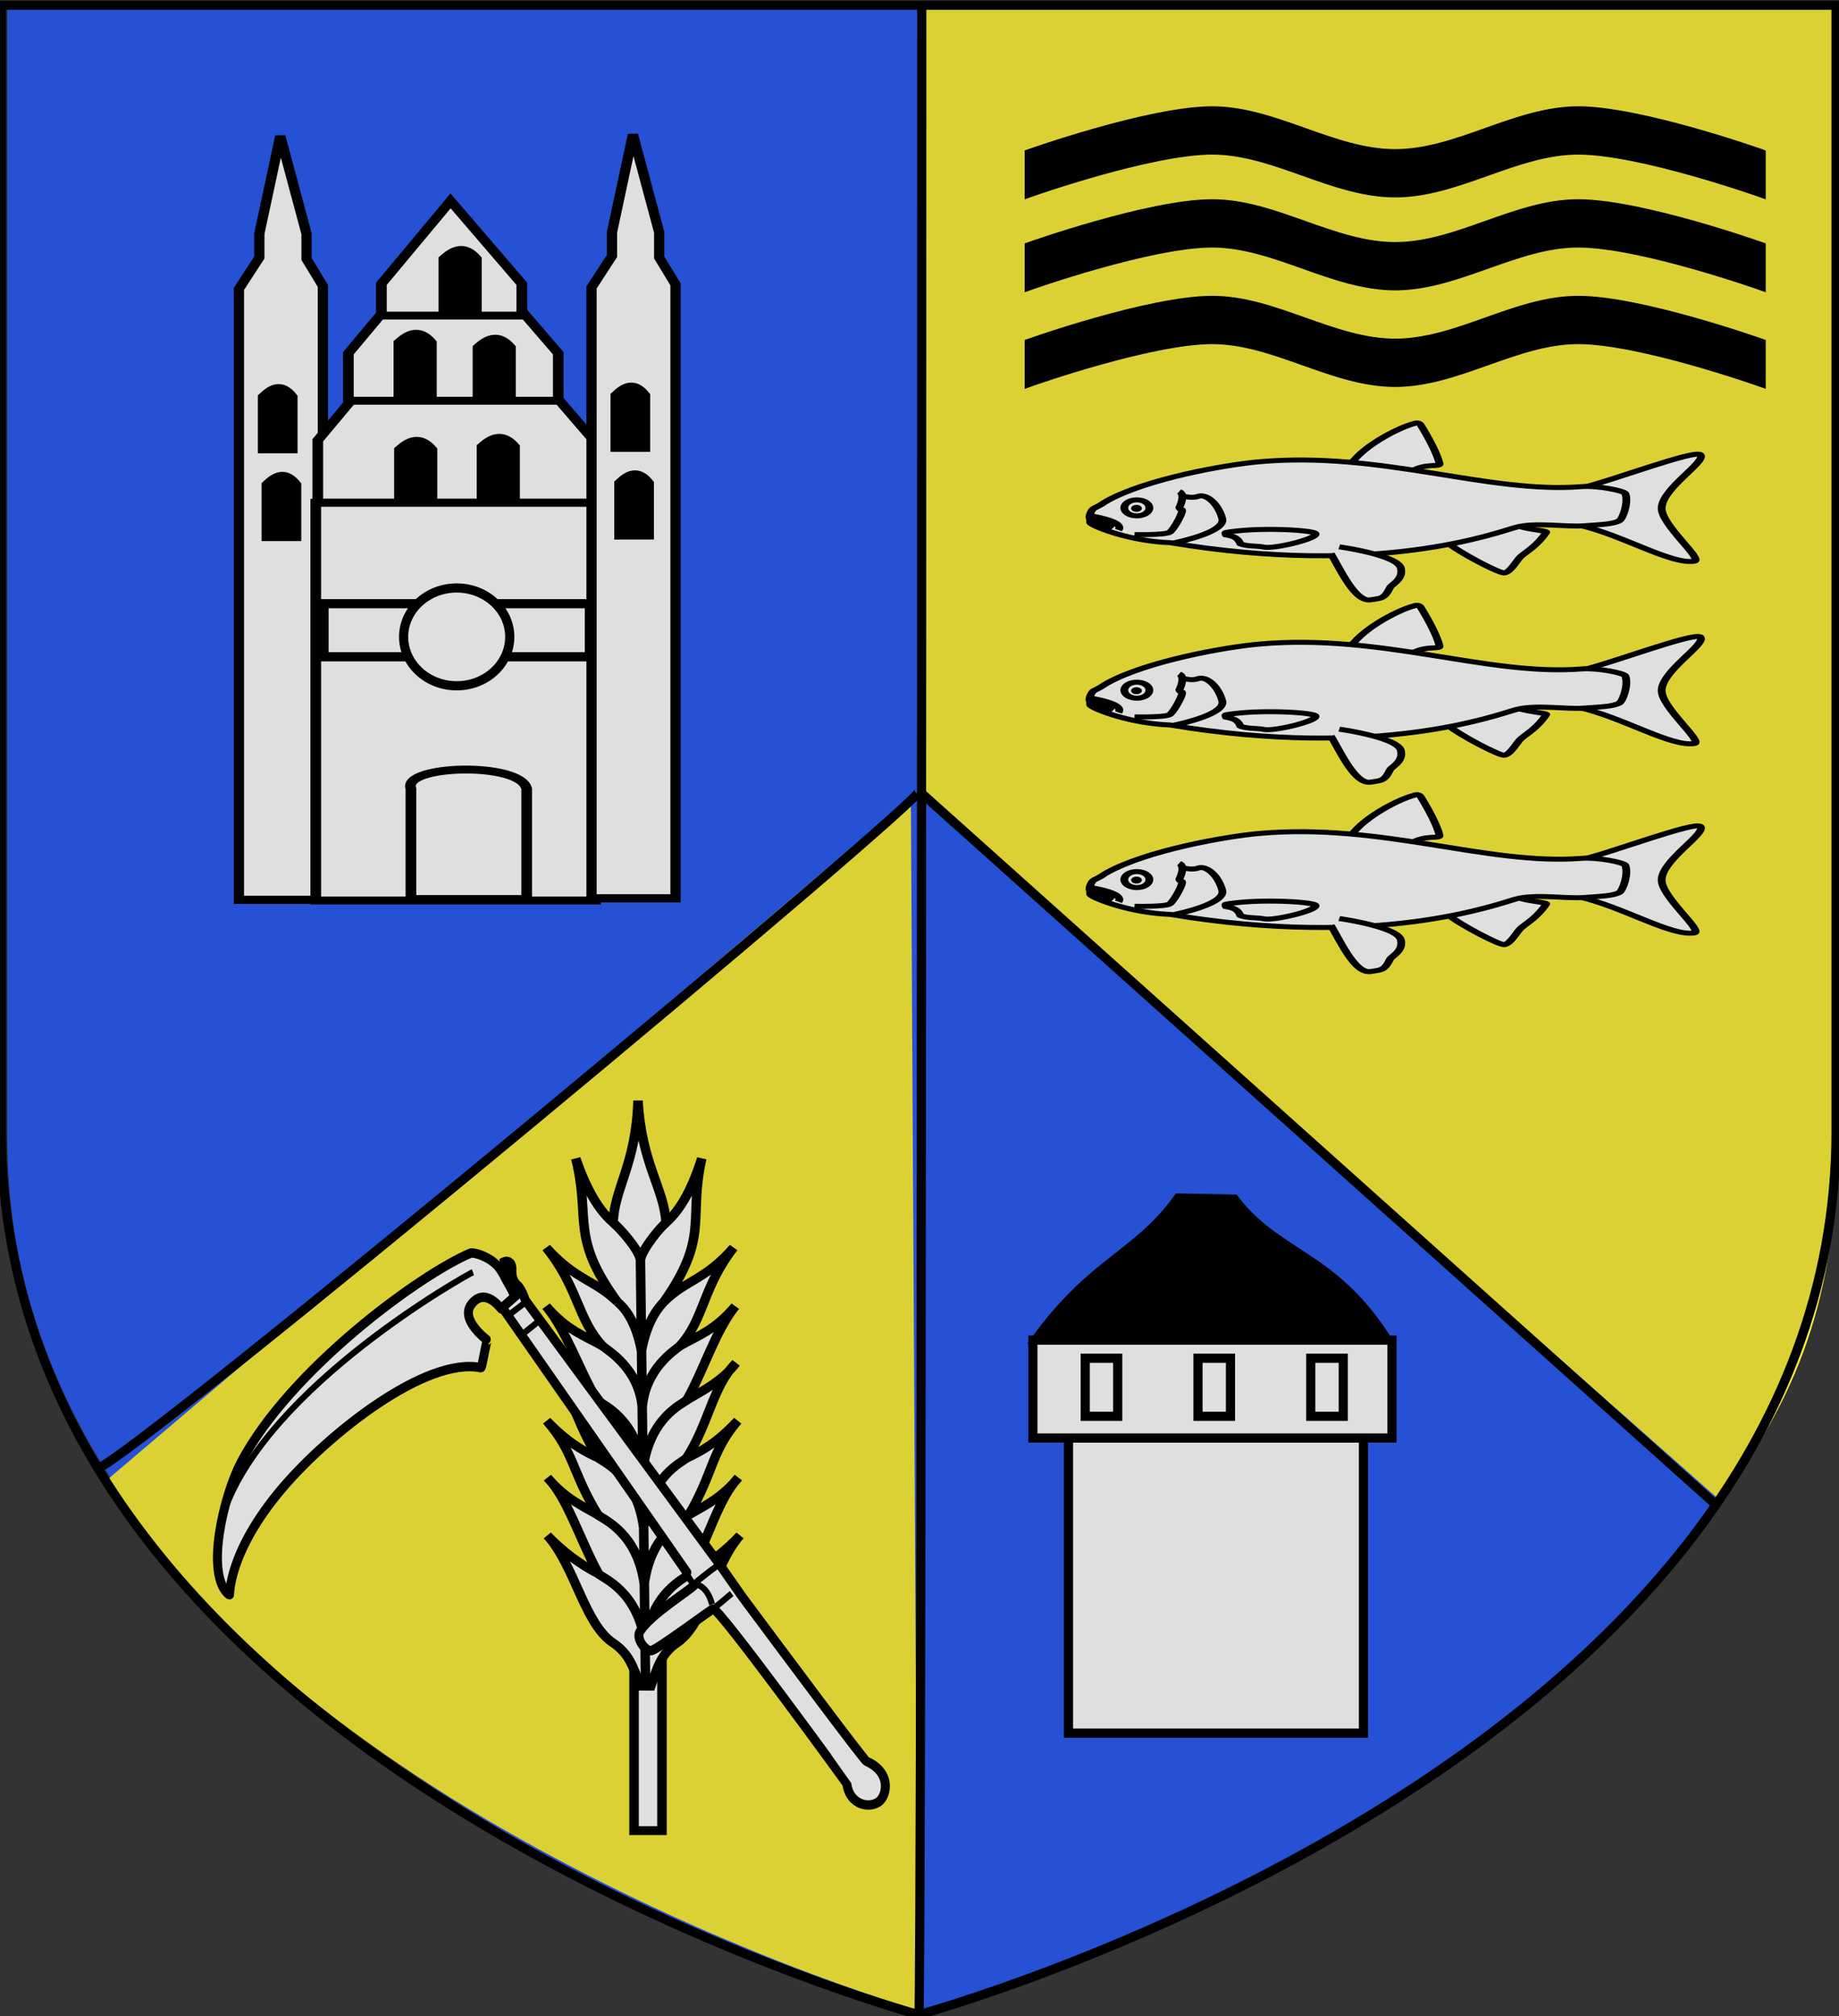
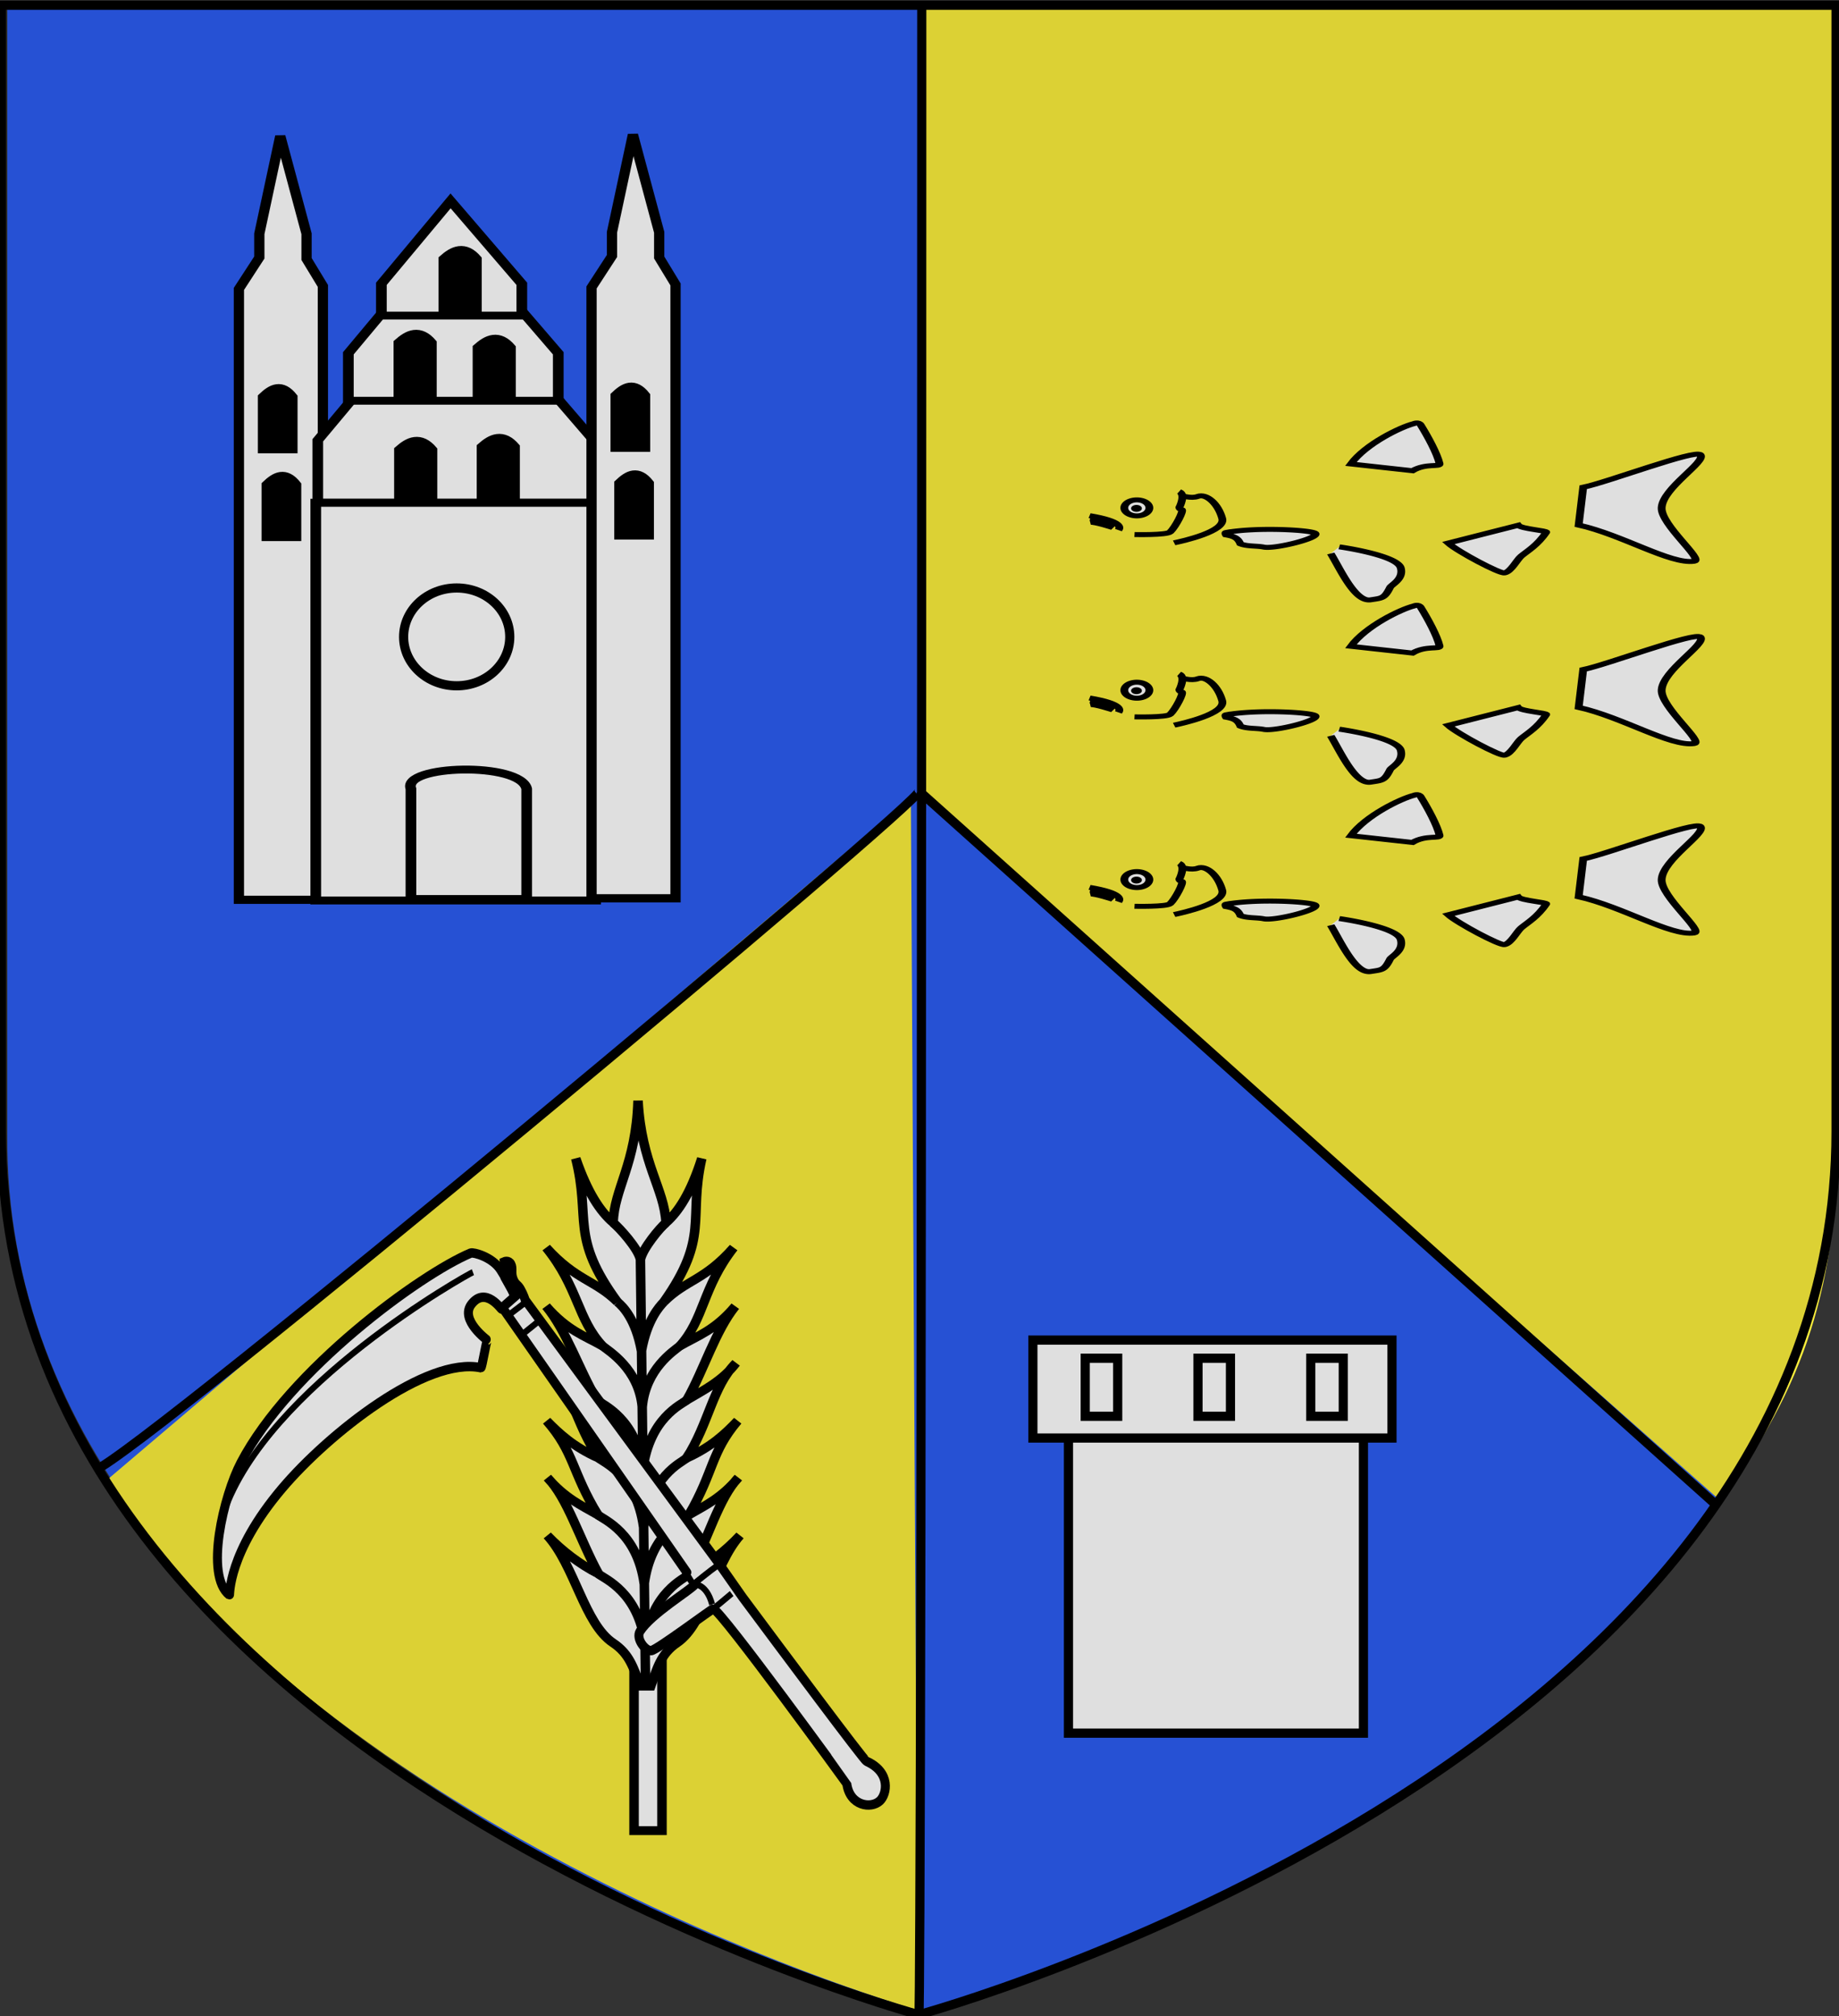
<svg xmlns="http://www.w3.org/2000/svg" xmlns:xlink="http://www.w3.org/1999/xlink" width="601.465" height="658.974" version="1.0">
  <rect width="100%" height="100%" fill="#333333" stroke="none" />
  <desc>Flag of Canton of Valais (Wallis)</desc>
  <defs>
    <radialGradient xlink:href="#a" id="g" cx="221.445" cy="226.331" r="300" fx="221.445" fy="226.331" gradientTransform="matrix(1.354 0 0 .977 423.693 600.525)" gradientUnits="userSpaceOnUse" />
    <linearGradient id="a">
      <stop offset="0" style="stop-color:white;stop-opacity:.314" />
      <stop offset=".19" style="stop-color:white;stop-opacity:.251" />
      <stop offset=".6" style="stop-color:#6b6b6b;stop-opacity:.125" />
      <stop offset="1" style="stop-color:black;stop-opacity:.125" />
    </linearGradient>
  </defs>
  <g style="display:inline">
    <path d="M299.99 660.39s-300-88.5-298.5-288.5V3.39h597v368.5c3.042 200.43-298.5 288.5-298.5 288.5" style="display:inline;opacity:1;fill:#2b5df2;stroke:none;stroke-width:3;stroke-linecap:butt;stroke-linejoin:miter;stroke-miterlimit:4;stroke-dasharray:none;stroke-opacity:1" transform="translate(.914 -.835)" />
    <path d="M299.224 657.897S113.494 604.551 33.39 485.162l263.606-223.758ZM561.467 491.113c27.914-36.422 38.835-70.962 38.46-120.962V1.651h-298.5v259.763Z" style="display:inline;opacity:1;fill:#fcef3c;stroke:none;stroke-width:3;stroke-linecap:butt;stroke-linejoin:miter;stroke-miterlimit:4;stroke-dasharray:none;stroke-opacity:1" transform="translate(.914 -.835)" />
    <path d="M300.556 2.663c0 658.665-.914 657.751-.914 657.751" style="display:inline;opacity:1;fill:none;stroke:#000;stroke-width:3;stroke-linecap:butt;stroke-linejoin:miter;stroke-miterlimit:4;stroke-dasharray:none;stroke-opacity:1" transform="translate(.914 -.835)" />
    <path d="M30.147 481.36c13.703-4.568 273.426-220.877 269.495-221.992l261.274 233.868" style="display:inline;opacity:1;fill:none;stroke:#000;stroke-width:3;stroke-linecap:butt;stroke-linejoin:miter;stroke-miterlimit:4;stroke-dasharray:none;stroke-opacity:1" transform="translate(.914 -.835)" />
  </g>
  <g style="display:inline;opacity:1" transform="translate(.914 -.835)">
-     <path id="b" d="M335.711 51.08s39.411-14 59.845-14c20.435 0 39.411 14 59.845 14 20.435 0 39.411-14 59.846-14s59.845 14 59.845 14v12.79s-39.411-14-59.845-14c-20.435 0-39.411 14-59.846 14s-39.41-14-59.845-14c-20.434 0-59.845 14-59.845 14z" style="fill:#000;stroke:#000;stroke-width:3" />
    <use xlink:href="#b" width="100%" height="100%" style="stroke-width:1.026" transform="translate(0 61.948)" />
    <use xlink:href="#b" width="100%" height="100%" style="stroke-width:1.026" transform="translate(0 30.379)" />
    <g id="c" style="fill:#fff;stroke:#000;stroke-width:3.484">
      <path d="M118.63 230.162c-6.08 19.586-26.457 42.024-23.672 52.417 1.182 4.413 25.15-15.701 36.975-15.701 13.967 0 32.818 18.982 37.665 16.184 4.054-2.34-20.765-41.27-24.397-51.693zM158.172 127.006c14.333 6.183 26.716 21.512 29.159 27.262 0 0 1.65 2.012-.844 3.091-8.029 3.474-19.557 7.913-26.84 9.275-2.607.487.361-6.085-5.34-11.945zM104.14 172.255c-5.902 4.496-20.922 23.76-20.095 25.856 1.165 2.95 9.416 5.192 12.034 7.07 3.667 2.631 7.812 7.043 17.055 10.636 1.211.47 1.967-11.242 4.497-12.647z" style="stroke-width:3.484" transform="matrix(.023 -.466 .731 .015 344.427 224.293)" />
-       <path d="M100.42 47.924c-21.43 93.827 11.877 145.854 15.82 154.39s.777 22.213 1.932 29.942c1.156 7.73 1.488 13.222 4.1 16.008 1.39 1.482 13.127 3.798 19.063 2.057 2.126-.623 5.343-12.841 4.27-19.704-6.552-41.774 22.21-90.185 12.784-144.689-2.63-15.21-13.452-49.46-29.317-66.846-2.342-2.566-2.135-1.556-5.584-5.847-1.08-1.343-5.944-2.099-6.608-1.893-2.422.75-3.203.023-4.038.716-3.112 2.585-12.052 18.668-12.423 35.866z" style="stroke-width:3.484" transform="matrix(.023 -.466 .731 .015 344.427 224.293)" />
      <path d="M95.147 119.98c-10.82 4.637-33.83 11.882-31.9 18.83 1.406 5.059 1.124 6.16 8.994 8.431 2.037.588 5.957 5.981 13.772 4.357 9.078-1.888 13.912-27.965 13.912-27.965M108.356 72.763c4.415 13.838 3.011 38.676.562 39.91-3.35 1.686-11.651-18.015-10.258-22.766.901-3.074.116-7.482 1.967-10.539 4.143-1.265 5.139-3.013 6.043-6.605.514-.226 1.515-.535 1.686 0zM124.395 26.703a5.603 5.603 0 1 0 0 11.205 5.603 5.603 0 0 0 0-11.205z" style="stroke-width:3.484" transform="matrix(.023 -.466 .731 .015 344.427 224.293)" />
      <path d="M988.581 250.378a11.163 11.163 0 1 1-22.325 0 11.163 11.163 0 1 1 22.325 0" style="fill:#000;stroke:none;stroke-width:3.484" transform="matrix(-.157 -.003 -.005 .1 525.493 144.905)" />
      <path d="M136.323 50.83c-1.744 3.255-11.101.465-11.101.465s-1.15.076-1.498 1.123c-.581 1.046-12.159-2.423-15.775-4.66-2.412-1.492-2.35-15.904-2.35-15.904m-5.24 17.892c1.445 3.976 8.753 22.82 17.71 20.964 10.572-2.19 17.478-7.741 15.158-11.402-1.83-2.886.385-7.393.385-7.393m-20.057-40.139c.422 2.248-3.372 10.258-3.372 10.258s5.666-7.184 5.806-10.416m-7.492 12.946c1.686.843 6.317 1.556 9.696-13.21" style="fill:none;stroke-width:3.484" transform="matrix(.023 -.466 .731 .015 344.427 224.293)" />
    </g>
    <use xlink:href="#c" width="100%" height="100%" transform="translate(0 121.501)" />
    <use xlink:href="#c" width="100%" height="100%" transform="translate(0 59.595)" />
    <g style="stroke-width:1.036">
      <path d="M-171.747 180.804h9.135v71.256h-9.135z" style="fill:#fff;stroke:#000;stroke-width:3.107;stroke-miterlimit:4;stroke-dasharray:none" transform="matrix(1 0 0 .932 378.207 364.296)" />
      <path fill="#fcef3c" fill-rule="evenodd" stroke="#000" stroke-width="3.107" d="M-166.28 201.376c2.156-6.426 3.252-11.274 8.579-15.154 9.286-6.766 11.836-27.087 20.6-37.687-4.765 5.463-10.25 9.983-16.465 13.544 6.042-12.528 9.531-26.638 15.912-33.796-5.356 6.969-10.763 9.712-16.162 13.034 8.291-15.294 7.066-21.741 15.941-32.994-4.052 4.543-8.453 9.047-16.716 13.123 7.382-12.282 8.454-25.067 16.162-33.374-4.405 6.226-10.795 9.655-16.052 12.968 5.768-11.032 9.247-24.11 15.832-32.904-6.72 8.523-12.305 10.358-18.199 14.013 8.169-9.528 7.364-20.443 17.652-34.55-9.49 11.557-15.599 11.282-22.829 19.045 15.13-22.937 7.935-28.992 12.425-50.326-3.576 12.03-7.543 18.55-11.691 22.525-.542-11.893-8.008-20.523-9.157-42.785-.61 22.262-7.869 30.892-8.123 42.785-4.244-3.975-8.368-10.496-12.236-22.525 5.006 21.334-2.043 27.389 13.64 50.326-7.417-7.763-13.52-7.488-23.288-19.045 10.628 14.107 10.087 25.022 18.486 34.55-5.982-3.655-11.611-5.49-18.537-14.013 6.797 8.795 10.592 21.872 16.626 32.904-5.337-3.313-11.81-6.742-16.365-12.968 7.909 8.307 9.29 21.092 16.968 33.374-8.362-4.076-12.871-8.58-17.033-13.123 9.147 11.253 8.077 17.7 16.738 32.994-5.48-3.322-10.953-6.065-16.477-13.034 6.553 7.158 10.383 21.268 16.728 33.796-6.301-3.561-11.895-8.081-16.793-13.544 9.02 10.6 12.061 30.921 21.51 37.687 5.422 3.88 6.635 8.728 8.945 15.154z" style="fill:#fff" transform="matrix(1 0 0 .932 378.207 364.296)" />
      <path fill="none" stroke="#000" stroke-width="3.107" d="M-168.17 186.207c2.279-17.837 12.69-22.464 14.604-24.128m-14.854 3.365c2.278-17.836 12.69-22.463 14.604-24.127m-14.813 4.256c2.278-17.836 12.124-22.463 14.038-24.127m-14.263 3.722c2.278-17.837 12.46-22.464 14.373-24.128m-14.588 2.338c1.143-13.237 10.308-19.565 12.221-21.229m-12.473 1.629c1.836-10.843 5.828-15.47 7.296-17.134m-7.63-14.89c.703-3.848 6.45-11.248 8.364-12.911m-6.878 147.364c-2.278-17.837-13.239-22.464-15.152-24.128m14.901 3.365c-2.277-17.836-13.238-22.463-15.152-24.127m14.943 4.256c-2.278-17.836-12.734-22.463-14.648-24.127m14.423 3.722c-2.277-17.837-13.112-22.464-15.026-24.128m14.81 2.338c-1.143-13.237-10.986-19.565-12.9-21.229m12.649 1.629c-1.837-10.843-5.932-15.47-7.845-17.134m7.511-14.89c-.702-3.848-7.003-11.248-8.916-12.911m10.602 163.602-1.686-150.69" style="fill:#fff" transform="matrix(1 0 0 .932 378.207 364.296)" />
    </g>
    <g style="stroke-width:2.983">
      <g style="stroke-width:2.983">
        <path d="M218.862 367.92c-1.376-55.587 87.85-139.19 147.327-176.132 70.204-43.605 109.635-34.18 109.34-34.772-13.846-27.755-92.52-21.638-126.344-9.949-95.769 33.097-207.852 146.388-236.272 192.5-1.411 2.29-.166 22.094 10.943 32.332 12.684 11.69 14.471 12.997 22.384 17.907 1.692 1.05 13.04-10.66 13.928-10.943.602-.192-18.891-19.26.503-30.34 16.942-9.68 31.258 21.52 31.331 21.386.606-1.104 26.889-.843 26.86-1.99z" style="fill:#fff;fill-opacity:1;fill-rule:evenodd;stroke:#000;stroke-width:8.948;stroke-linecap:butt;stroke-linejoin:miter;stroke-miterlimit:4;stroke-dasharray:none;stroke-opacity:1" transform="matrix(-.055 .338 .323 .059 49.574 352.224)" />
        <path d="M130.479 344.772c2.822-4.713 142.282-184.174 268.41-206.568" style="fill:none;fill-opacity:.75;fill-rule:evenodd;stroke:#000;stroke-width:5.965;stroke-linecap:butt;stroke-linejoin:miter;stroke-miterlimit:4;stroke-dasharray:none;stroke-opacity:1" transform="matrix(-.055 .338 .323 .059 49.574 352.224)" />
      </g>
      <g style="stroke-width:2.983">
        <g style="stroke-width:2.983">
          <path d="M158.675 379.36s226.56 233.938 226.821 233.785c6.757-3.964 34.968-38.414 53.54-46.582 7.637-3.358 17.916 8.448 16.237 14.108-1.685 5.683-50.5 53.672-49.88 54.36.891 8.69 141.143 159.134 141.266 159.173 20.474 6.444 19.706 27.982 10.445 35.316-7.35 5.822-28.617 6.701-34.819-19.399-.726-3.058-88.042-98.985-132.81-148.23l-27.854-28.85L147.732 400.75s-4.974-2.612-9.45-6.467c-4.477-3.854-2.985-5.595-8.457-8.953-5.471-3.358-9.824-1.617-13.43-4.477s-.995-6.964-.995-6.964l14.923 3.482 15.42 12.933z" style="fill:#fff;fill-opacity:1;fill-rule:evenodd;stroke:#000;stroke-width:8.948;stroke-linecap:butt;stroke-linejoin:miter;stroke-miterlimit:4;stroke-dasharray:none;stroke-opacity:1" transform="matrix(-.055 .338 .323 .059 49.574 352.224)" />
          <g style="stroke-width:2.983">
            <path d="M385.496 612.15c-1.46 13.736 15.442 20.654 15.918 20.892M387.898 650.597c.872-.814 17.22-15.124 16.998-15.274M363.113 633.042c7.743-8.085 20.81-19.816 21.886-20.892" style="fill:none;fill-opacity:.75;fill-rule:evenodd;stroke:#000;stroke-width:5.965;stroke-linecap:butt;stroke-linejoin:miter;stroke-miterlimit:4;stroke-dasharray:none;stroke-opacity:1" transform="matrix(-.055 .338 .323 .059 49.574 352.224)" />
          </g>
        </g>
        <path d="m165.106 417.405 16.45-15.164M164.644 386.821l-16.073 15.576" style="fill:none;fill-opacity:.75;fill-rule:evenodd;stroke:#000;stroke-width:5.965;stroke-linecap:butt;stroke-linejoin:miter;stroke-miterlimit:4;stroke-dasharray:none;stroke-opacity:1" transform="matrix(-.055 .338 .323 .059 49.574 352.224)" />
      </g>
    </g>
    <g style="stroke-width:1.545">
      <path d="M688.552 93.103h149.341V241.74H688.552z" style="fill:#fff;stroke:#000;stroke-width:4.634;stroke-miterlimit:4;stroke-dasharray:none" transform="matrix(.646 0 0 .649 -96.265 410.46)" />
      <path d="M670.541 43.772h181.795v49.331H670.541z" style="fill:#fff;stroke:#000;stroke-width:4.634;stroke-miterlimit:4;stroke-dasharray:none" transform="matrix(.646 0 0 .649 -96.265 410.46)" />
      <g style="stroke-width:1.545" transform="matrix(.646 0 0 .649 -96.265 410.46)">
        <path id="d" d="M754.13 52.907h16.444V82.14H754.13z" style="fill:#fff;stroke:#000;stroke-width:4.634;stroke-miterlimit:4;stroke-dasharray:none" />
        <use xlink:href="#d" width="100%" height="100%" style="stroke-width:1.545" transform="translate(-57.097)" />
        <use xlink:href="#d" width="100%" height="100%" style="stroke-width:1.545" transform="translate(57.096)" />
      </g>
-       <path d="M672.294 43.182c28.952-39.513 50.886-42.04 71.829-70.967l28.383.572C794.198.923 821.113.497 848.103 40.792z" style="fill:#000;stroke:#000;stroke-width:4.634" transform="matrix(.646 0 0 .649 -96.265 410.46)" />
    </g>
    <g style="stroke-width:1.673" transform="matrix(.668 0 0 .535 -366.73 151.034)">
      <g id="f" style="stroke-width:1.673" transform="translate(31.974 -1.827)">
        <path d="m652.881-195.808 12.861 59.72v15.422l8 16.444v375.047h-41.117v-373.22l10-19.184v-14.509z" style="display:inline;fill:#fff;stroke:#000;stroke-width:5.02" />
        <use xlink:href="#e" width="100%" height="100%" style="stroke-width:1.673" transform="translate(-114.104 139.821)" />
        <use xlink:href="#e" width="100%" height="100%" style="stroke-width:1.673" transform="translate(-115.931 86.197)" />
      </g>
      <g style="stroke-width:1.605" transform="matrix(1.087 0 0 1 -61.41 0)">
        <path d="M702.515 26.415h126.069v243.003H702.515z" style="fill:#fff;stroke:#000;stroke-width:4.814;stroke-miterlimit:4;stroke-dasharray:none" />
        <path d="m764.636-110.967 63.035 99.222v38.068H703.429v-38.068z" style="fill:#fff;stroke:#000;stroke-width:4.814" />
        <path d="m763.783-140.474 47.97 75.578v28.997h-94.55v-28.997z" style="display:inline;fill:#fff;stroke:#000;stroke-width:4.814" />
        <path d="m763.24-158.01 32.092 50.661v19.437h-63.254v-19.437z" style="display:inline;fill:#fff;stroke:#000;stroke-width:4.814" />
        <path id="e" d="M760.24-122.68c4.496-5.385 9.136-8.719 14.62 0v32.114h-14.62z" style="fill:#000;stroke:#000;stroke-width:4.814" />
        <use xlink:href="#e" width="100%" height="100%" style="stroke-width:1.605" transform="translate(-20.27 51.207)" />
        <use xlink:href="#e" width="100%" height="100%" style="stroke-width:1.605" transform="translate(15.357 54.223)" />
        <use xlink:href="#e" width="100%" height="100%" style="stroke-width:1.605" transform="translate(17.184 114.793)" />
        <use xlink:href="#e" width="100%" height="100%" style="stroke-width:1.605" transform="translate(-20.01 116.62)" />
        <path d="M745.393 201.188c-4.182-14.597 49.293-16.735 52.132 0v67.317h-52.132z" style="fill:#fff;stroke:#000;stroke-width:4.814" />
      </g>
      <use xlink:href="#f" width="100%" height="100%" style="stroke-width:1.673" transform="translate(172.66 -.914)" />
    </g>
-     <path d="M105.057 198.161h86.787v17.357h-86.787z" style="fill:#fff;stroke:#000;stroke-width:3;stroke-miterlimit:4;stroke-dasharray:none" />
    <ellipse cx="148.451" cy="209.013" rx="17.357" ry="15.987" style="fill:#fff;stroke:#000;stroke-width:3;stroke-miterlimit:4;stroke-dasharray:none" />
  </g>
  <g style="display:inline">
    <path d="M299.572 659.385s300.015-81.545 300.015-288.782V2.541H-.443v368.062c0 207.237 300.015 288.782 300.015 288.782z" style="opacity:1;fill:url(#g);fill-opacity:1;fill-rule:evenodd;stroke:#000;stroke-width:3;stroke-linecap:butt;stroke-linejoin:miter;stroke-miterlimit:4;stroke-dasharray:none;stroke-opacity:1" transform="translate(.914 -.835)" />
  </g>
</svg>